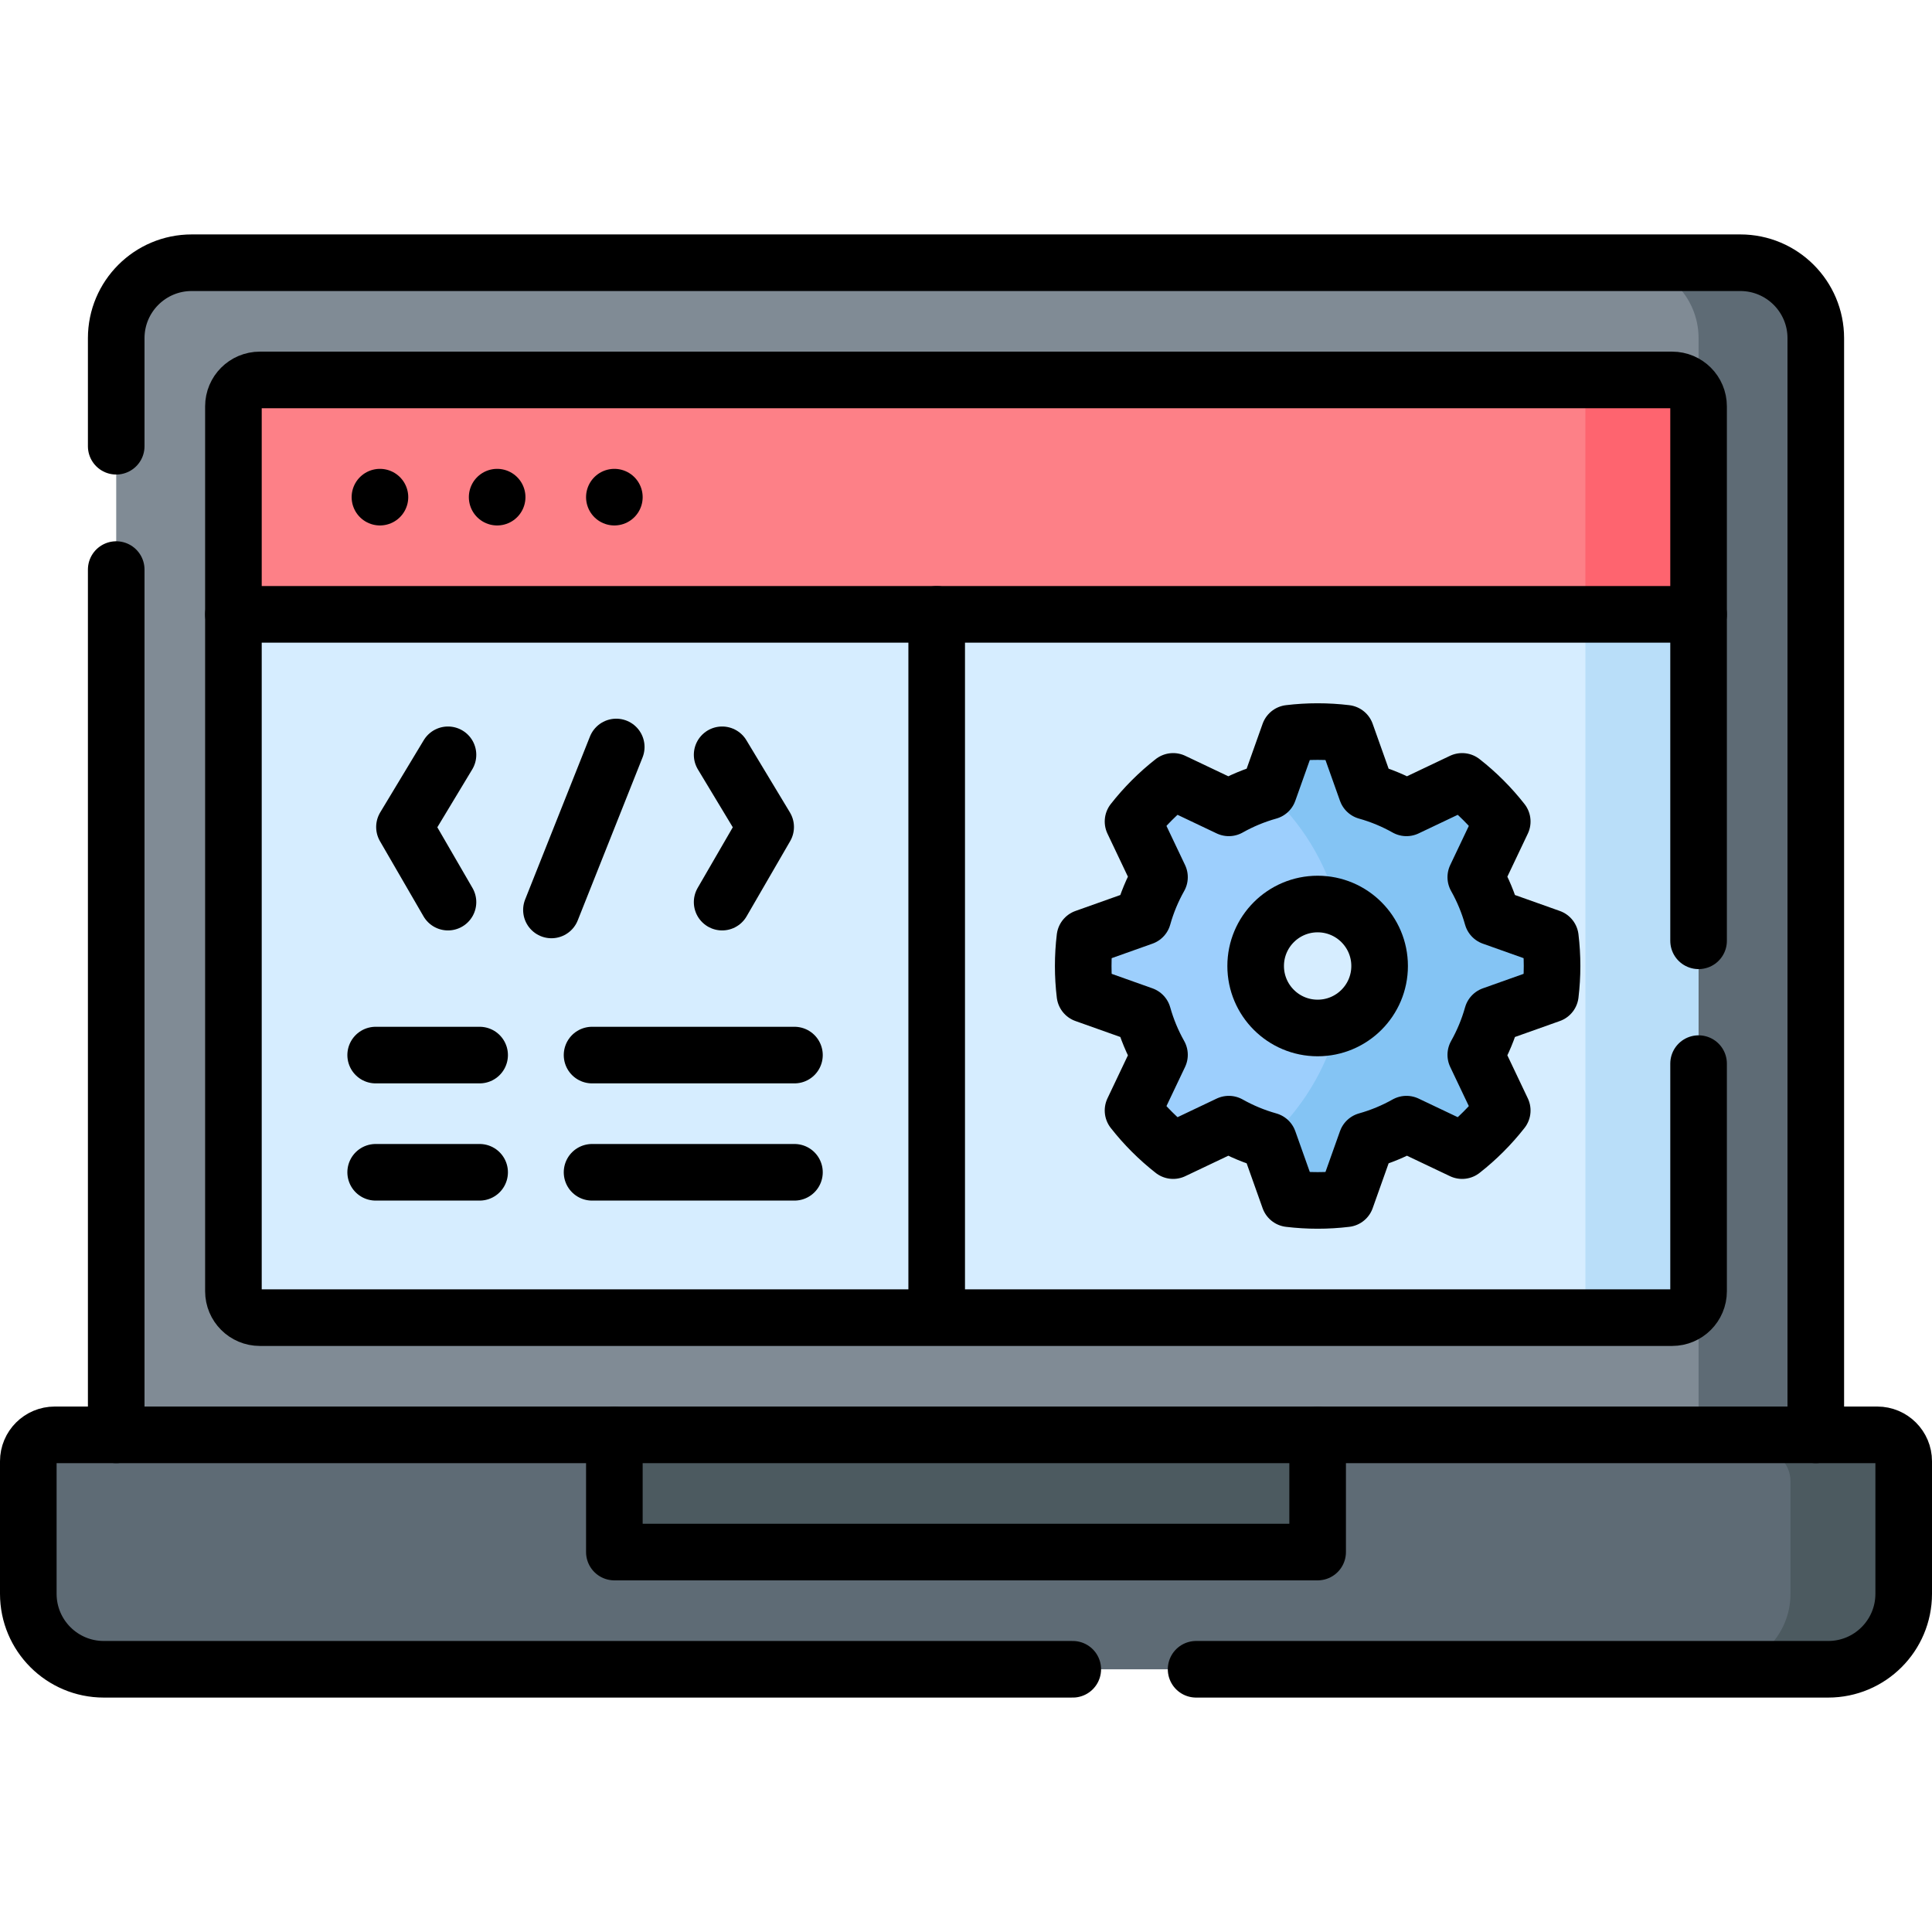
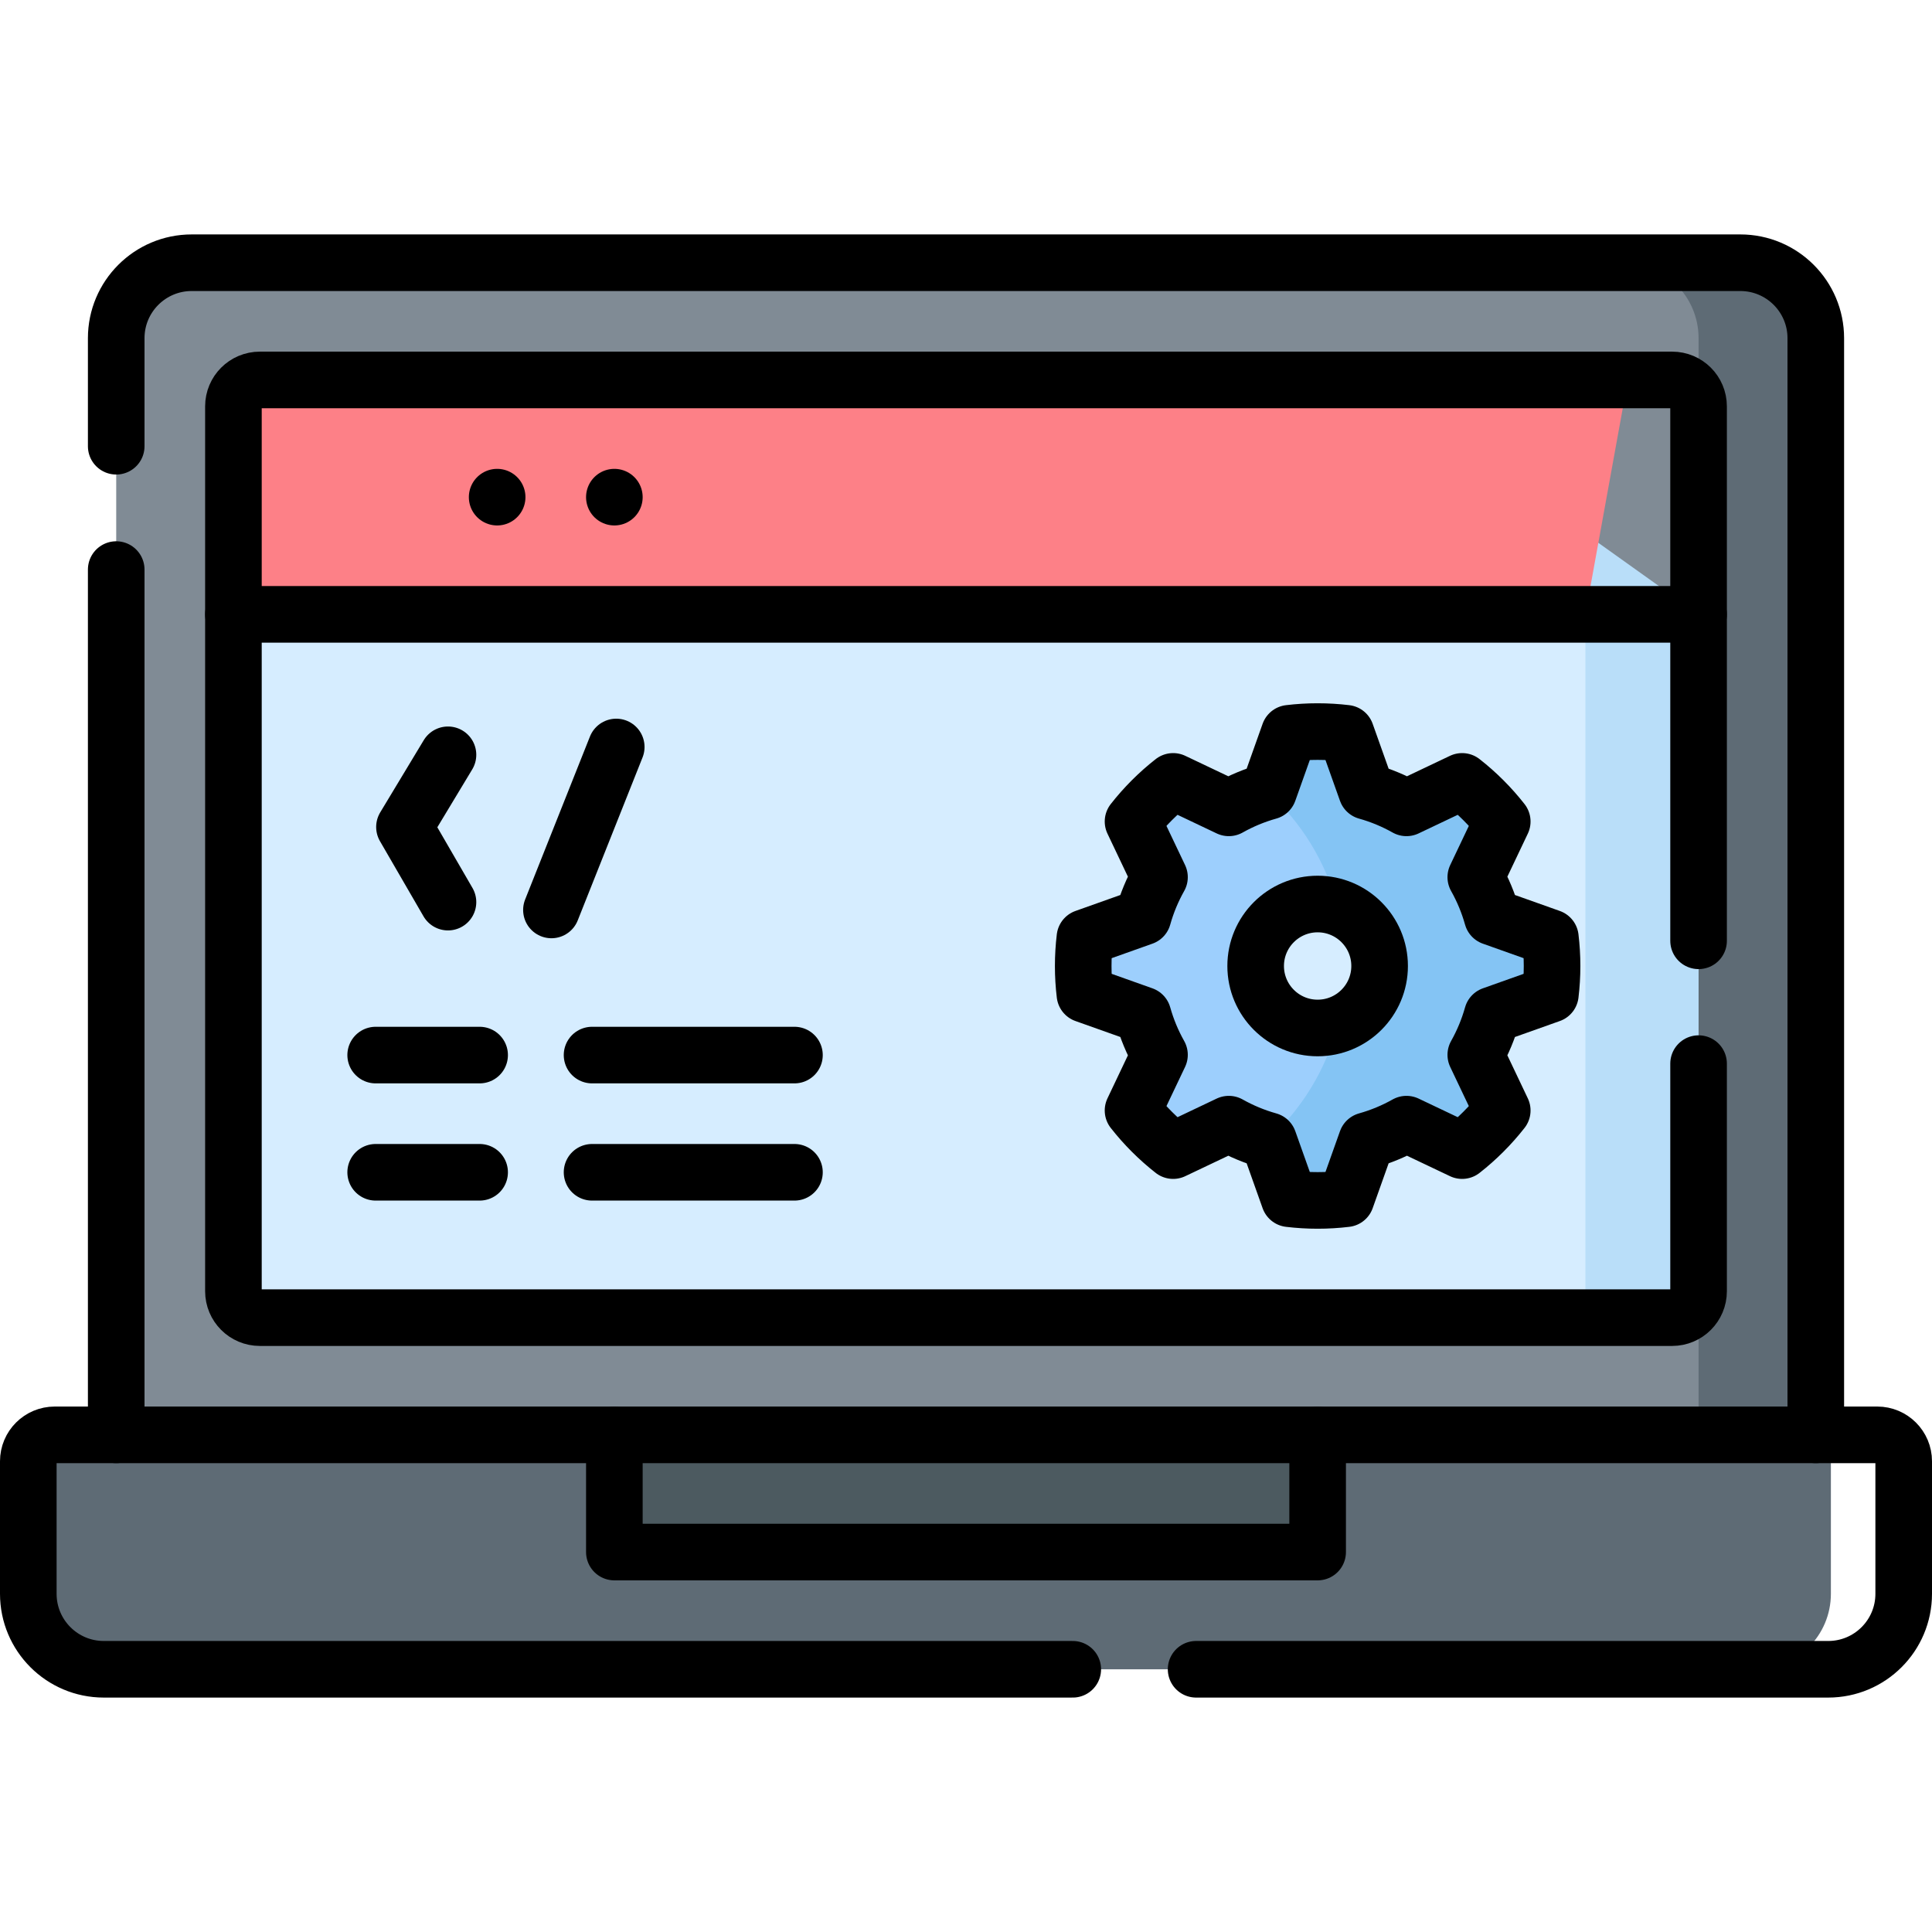
<svg xmlns="http://www.w3.org/2000/svg" id="Capa_1" x="0px" y="0px" viewBox="0 0 511.996 511.996" style="enable-background:new 0 0 511.996 511.996;" xml:space="preserve">
  <g>
    <g>
      <g>
        <path style="fill:#808B95;" d="M464.496,395.778H30.797V89.625c0-11.046,8.954-20,20-20h393.699c11.046,0,20,8.954,20,20V395.778&#10;&#09;&#09;&#09;&#09;z" />
        <path style="fill:#5E6B75;" d="M461.199,69.625h-31.062c11.046,0,20,8.954,20,20v306.154h31.062V89.625&#10;&#09;&#09;&#09;&#09;C481.199,78.579,472.245,69.625,461.199,69.625z" />
-         <path style="fill:#D6EDFF;" d="M420.137,349.185H68.859c-3.866,0-7-3.134-7-7V162.811l30.272-22.206h311.891l31.115,22.206&#10;&#09;&#09;&#09;&#09;v162.739L420.137,349.185z" />
+         <path style="fill:#D6EDFF;" d="M420.137,349.185H68.859V162.811l30.272-22.206h311.891l31.115,22.206&#10;&#09;&#09;&#09;&#09;v162.739L420.137,349.185z" />
        <path style="fill:#B9DEF9;" d="M419.022,140.605h-30l31.115,22.206v186.374h23c3.866,0,7-3.134,7-7V162.811L419.022,140.605z" />
        <path style="fill:#5E6B75;" d="M465.199,442.372H27.5c-11.046,0-20-8.954-20-20v-35.124c0-3.866,3.134-7,7-7h148.311&#10;&#09;&#09;&#09;&#09;l93.187,15.531l93.187-15.531h129.015c3.866,0,7,3.134,7,7v35.124C485.199,433.417,476.245,442.372,465.199,442.372z" />
-         <path style="fill:#4C5A60;" d="M497.496,380.247h-41.828c3.866,0,18.828,2.733,18.828,12.306v29.818c0,11.046-8.954,20-20,20h30&#10;&#09;&#09;&#09;&#09;c11.046,0,20-8.954,20-20v-35.125C504.496,383.381,501.362,380.247,497.496,380.247z" />
        <rect x="162.811" y="380.247" style="fill:#4C5A60;" width="186.374" height="31.062" />
      </g>
      <path style="fill:#FD8087;" d="M61.859,107.686v55.126h358.278l10-55.126c0-3.866-3.134-7-7-7H68.859&#10;&#09;&#09;&#09;C64.993,100.686,61.859,103.82,61.859,107.686z" />
-       <path style="fill:#FE646F;" d="M443.137,100.686h-30c3.866,0,7,3.134,7,7v55.126h30v-55.126&#10;&#09;&#09;&#09;C450.137,103.82,447.003,100.686,443.137,100.686z" />
      <g>
        <g>
          <path style="fill:#9DCFFD;" d="M336.196,209.712c-3.719,1.042-7.256,2.519-10.552,4.375l-14.751-7.012&#10;&#09;&#09;&#09;&#09;&#09;c-3.958,3.102-7.53,6.674-10.632,10.632l7.012,14.751c-1.855,3.296-3.333,6.833-4.375,10.552l-15.388,5.472&#10;&#09;&#09;&#09;&#09;&#09;c-0.297,2.464-0.45,4.972-0.45,7.516c0,2.544,0.153,5.052,0.45,7.516l15.388,5.472c1.042,3.719,2.519,7.256,4.375,10.552&#10;&#09;&#09;&#09;&#09;&#09;l-7.012,14.751c3.102,3.958,6.674,7.53,10.632,10.632l14.751-7.012c3.296,1.855,6.833,3.333,10.552,4.375l5.472,15.388&#10;&#09;&#09;&#09;&#09;&#09;c2.464,0.297,4.972,0.45,7.516,0.45s5.052-0.153,7.516-0.45l5.472-15.388l15.297-34.841l-1.877-34.742l-24.777-22.697&#10;&#09;&#09;&#09;&#09;&#09;L336.196,209.712z M349.185,272.422c-9.071,0-16.424-7.353-16.424-16.424c0-9.071,7.353-16.424,16.424-16.424&#10;&#09;&#09;&#09;&#09;&#09;c9.071,0,16.424,7.353,16.424,16.424C365.609,265.069,358.256,272.422,349.185,272.422z" />
          <path style="fill:#84C4F4;" d="M410.859,263.514c0.297-2.464,0.45-4.972,0.45-7.516c0-2.544-0.153-5.052-0.45-7.516&#10;&#09;&#09;&#09;&#09;&#09;l-15.388-5.472c-1.042-3.719-2.519-7.256-4.375-10.552l7.012-14.751c-3.102-3.958-6.674-7.53-10.632-10.632l-14.751,7.012&#10;&#09;&#09;&#09;&#09;&#09;c-3.296-1.855-6.833-3.333-10.552-4.375l-5.472-15.388c-2.464-0.297-4.972-0.45-7.516-0.45s-5.052,0.153-7.516,0.45&#10;&#09;&#09;&#09;&#09;&#09;l-5.472,15.388c-0.102,0.029-0.204,0.058-0.306,0.087c8.943,8.045,15.538,18.651,18.631,30.662&#10;&#09;&#09;&#09;&#09;&#09;c6.451,2.215,11.087,8.335,11.087,15.537c0,7.203-4.636,13.322-11.087,15.537c-3.093,12.011-9.687,22.616-18.631,30.662&#10;&#09;&#09;&#09;&#09;&#09;c0.102,0.029,0.204,0.058,0.306,0.087l5.472,15.388c2.464,0.297,4.972,0.45,7.516,0.45s5.052-0.153,7.516-0.45l5.472-15.388&#10;&#09;&#09;&#09;&#09;&#09;c3.719-1.042,7.256-2.519,10.552-4.375l14.751,7.012c3.958-3.102,7.53-6.674,10.632-10.632l-7.012-14.751&#10;&#09;&#09;&#09;&#09;&#09;c1.855-3.296,3.333-6.833,4.375-10.552L410.859,263.514z" />
        </g>
      </g>
    </g>
    <g>
      <g>
        <path style="fill:none;stroke:#000000;stroke-width:15;stroke-linecap:round;stroke-linejoin:round;stroke-miterlimit:10;" d="&#10;&#09;&#09;&#09;&#09;M30.797,118.256V89.625c0-11.046,8.954-20,20-20h410.403c11.046,0,20,8.954,20,20v290.623" />
        <line style="fill:none;stroke:#000000;stroke-width:15;stroke-linecap:round;stroke-linejoin:round;stroke-miterlimit:10;" x1="30.797" y1="380.247" x2="30.797" y2="150.942" />
        <path style="fill:none;stroke:#000000;stroke-width:15;stroke-linecap:round;stroke-linejoin:round;stroke-miterlimit:10;" d="&#10;&#09;&#09;&#09;&#09;M450.137,281.869v60.316c0,3.866-3.134,7-7,7H68.859c-3.866,0-7-3.134-7-7V107.687c0-3.866,3.134-7,7-7h374.278&#10;&#09;&#09;&#09;&#09;c3.866,0,7,3.134,7,7V249.32" />
        <path style="fill:none;stroke:#000000;stroke-width:15;stroke-linecap:round;stroke-linejoin:round;stroke-miterlimit:10;" d="&#10;&#09;&#09;&#09;&#09;M284.291,442.372H27.5c-11.046,0-20-8.954-20-20v-35.125c0-3.866,3.134-7,7-7h482.996c3.866,0,7,3.134,7,7v35.125&#10;&#09;&#09;&#09;&#09;c0,11.046-8.954,20-20,20H316.978" />
        <polyline style="fill:none;stroke:#000000;stroke-width:15;stroke-linecap:round;stroke-linejoin:round;stroke-miterlimit:10;" points="&#10;&#09;&#09;&#09;&#09;349.185,380.247 349.185,411.309 162.811,411.309 162.811,380.247 &#09;&#09;&#09;" />
      </g>
-       <line style="fill:none;stroke:#000000;stroke-width:15;stroke-linecap:round;stroke-linejoin:round;stroke-miterlimit:10;" x1="248.232" y1="162.811" x2="248.232" y2="345.813" />
      <g>
-         <line style="fill:none;stroke:#000000;stroke-width:15;stroke-linecap:round;stroke-linejoin:round;stroke-miterlimit:10;" x1="100.687" y1="131.749" x2="100.687" y2="131.749" />
        <line style="fill:none;stroke:#000000;stroke-width:15;stroke-linecap:round;stroke-linejoin:round;stroke-miterlimit:10;" x1="131.749" y1="131.749" x2="131.749" y2="131.749" />
        <line style="fill:none;stroke:#000000;stroke-width:15;stroke-linecap:round;stroke-linejoin:round;stroke-miterlimit:10;" x1="162.811" y1="131.749" x2="162.811" y2="131.749" />
      </g>
      <line style="fill:none;stroke:#000000;stroke-width:15;stroke-linecap:round;stroke-linejoin:round;stroke-miterlimit:10;" x1="61.859" y1="162.811" x2="450.137" y2="162.811" />
      <g>
        <path style="fill:none;stroke:#000000;stroke-width:15;stroke-linecap:round;stroke-linejoin:round;stroke-miterlimit:10;" d="&#10;&#09;&#09;&#09;&#09;M410.859,263.514c0.297-2.464,0.45-4.972,0.45-7.516c0-2.544-0.153-5.052-0.45-7.516l-15.388-5.472&#10;&#09;&#09;&#09;&#09;c-1.042-3.719-2.519-7.256-4.375-10.552l7.012-14.751c-3.102-3.958-6.674-7.53-10.632-10.632l-14.751,7.012&#10;&#09;&#09;&#09;&#09;c-3.296-1.855-6.833-3.333-10.552-4.375l-5.472-15.388c-2.464-0.297-4.972-0.45-7.516-0.45c-2.544,0-5.052,0.153-7.516,0.45&#10;&#09;&#09;&#09;&#09;l-5.472,15.388c-3.719,1.042-7.256,2.519-10.552,4.375l-14.751-7.012c-3.958,3.102-7.53,6.674-10.632,10.632l7.012,14.751&#10;&#09;&#09;&#09;&#09;c-1.855,3.296-3.333,6.833-4.375,10.552l-15.388,5.472c-0.297,2.464-0.45,4.972-0.45,7.516c0,2.544,0.153,5.052,0.45,7.516&#10;&#09;&#09;&#09;&#09;l15.388,5.472c1.042,3.719,2.519,7.256,4.375,10.552l-7.012,14.751c3.102,3.958,6.674,7.53,10.632,10.632l14.751-7.012&#10;&#09;&#09;&#09;&#09;c3.296,1.855,6.833,3.333,10.552,4.375l5.472,15.388c2.464,0.297,4.972,0.45,7.516,0.45c2.544,0,5.052-0.153,7.516-0.45&#10;&#09;&#09;&#09;&#09;l5.472-15.388c3.719-1.042,7.256-2.519,10.552-4.375l14.751,7.012c3.958-3.102,7.53-6.674,10.632-10.632l-7.012-14.751&#10;&#09;&#09;&#09;&#09;c1.855-3.296,3.333-6.833,4.375-10.552L410.859,263.514z" />
        <circle style="fill:none;stroke:#000000;stroke-width:15;stroke-linecap:round;stroke-linejoin:round;stroke-miterlimit:10;" cx="349.185" cy="255.998" r="16.424" />
      </g>
      <g>
        <g>
          <g>
            <line style="fill:none;stroke:#000000;stroke-width:15;stroke-linecap:round;stroke-linejoin:round;stroke-miterlimit:10;" x1="163.31" y1="197.958" x2="146.135" y2="241.142" />
          </g>
          <g>
-             <polyline style="fill:none;stroke:#000000;stroke-width:15;stroke-linecap:round;stroke-linejoin:round;stroke-miterlimit:10;" points="&#10;&#09;&#09;&#09;&#09;&#09;&#09;191.372,200.029 202.906,219.16 191.372,239.071 &#09;&#09;&#09;&#09;&#09;" />
-           </g>
+             </g>
          <g>
            <polyline style="fill:none;stroke:#000000;stroke-width:15;stroke-linecap:round;stroke-linejoin:round;stroke-miterlimit:10;" points="&#10;&#09;&#09;&#09;&#09;&#09;&#09;118.719,200.029 107.185,219.16 118.719,239.071 &#09;&#09;&#09;&#09;&#09;" />
          </g>
        </g>
        <g>
          <line style="fill:none;stroke:#000000;stroke-width:15;stroke-linecap:round;stroke-linejoin:round;stroke-miterlimit:10;" x1="99.555" y1="279.604" x2="127.105" y2="279.604" />
          <line style="fill:none;stroke:#000000;stroke-width:15;stroke-linecap:round;stroke-linejoin:round;stroke-miterlimit:10;" x1="156.9" y1="279.604" x2="210.537" y2="279.604" />
        </g>
        <g>
          <line style="fill:none;stroke:#000000;stroke-width:15;stroke-linecap:round;stroke-linejoin:round;stroke-miterlimit:10;" x1="99.555" y1="310.666" x2="127.105" y2="310.666" />
          <line style="fill:none;stroke:#000000;stroke-width:15;stroke-linecap:round;stroke-linejoin:round;stroke-miterlimit:10;" x1="156.9" y1="310.666" x2="210.537" y2="310.666" />
        </g>
      </g>
    </g>
  </g>
  <g />
  <g />
  <g />
  <g />
  <g />
  <g />
  <g />
  <g />
  <g />
  <g />
  <g />
  <g />
  <g />
  <g />
  <g />
</svg>